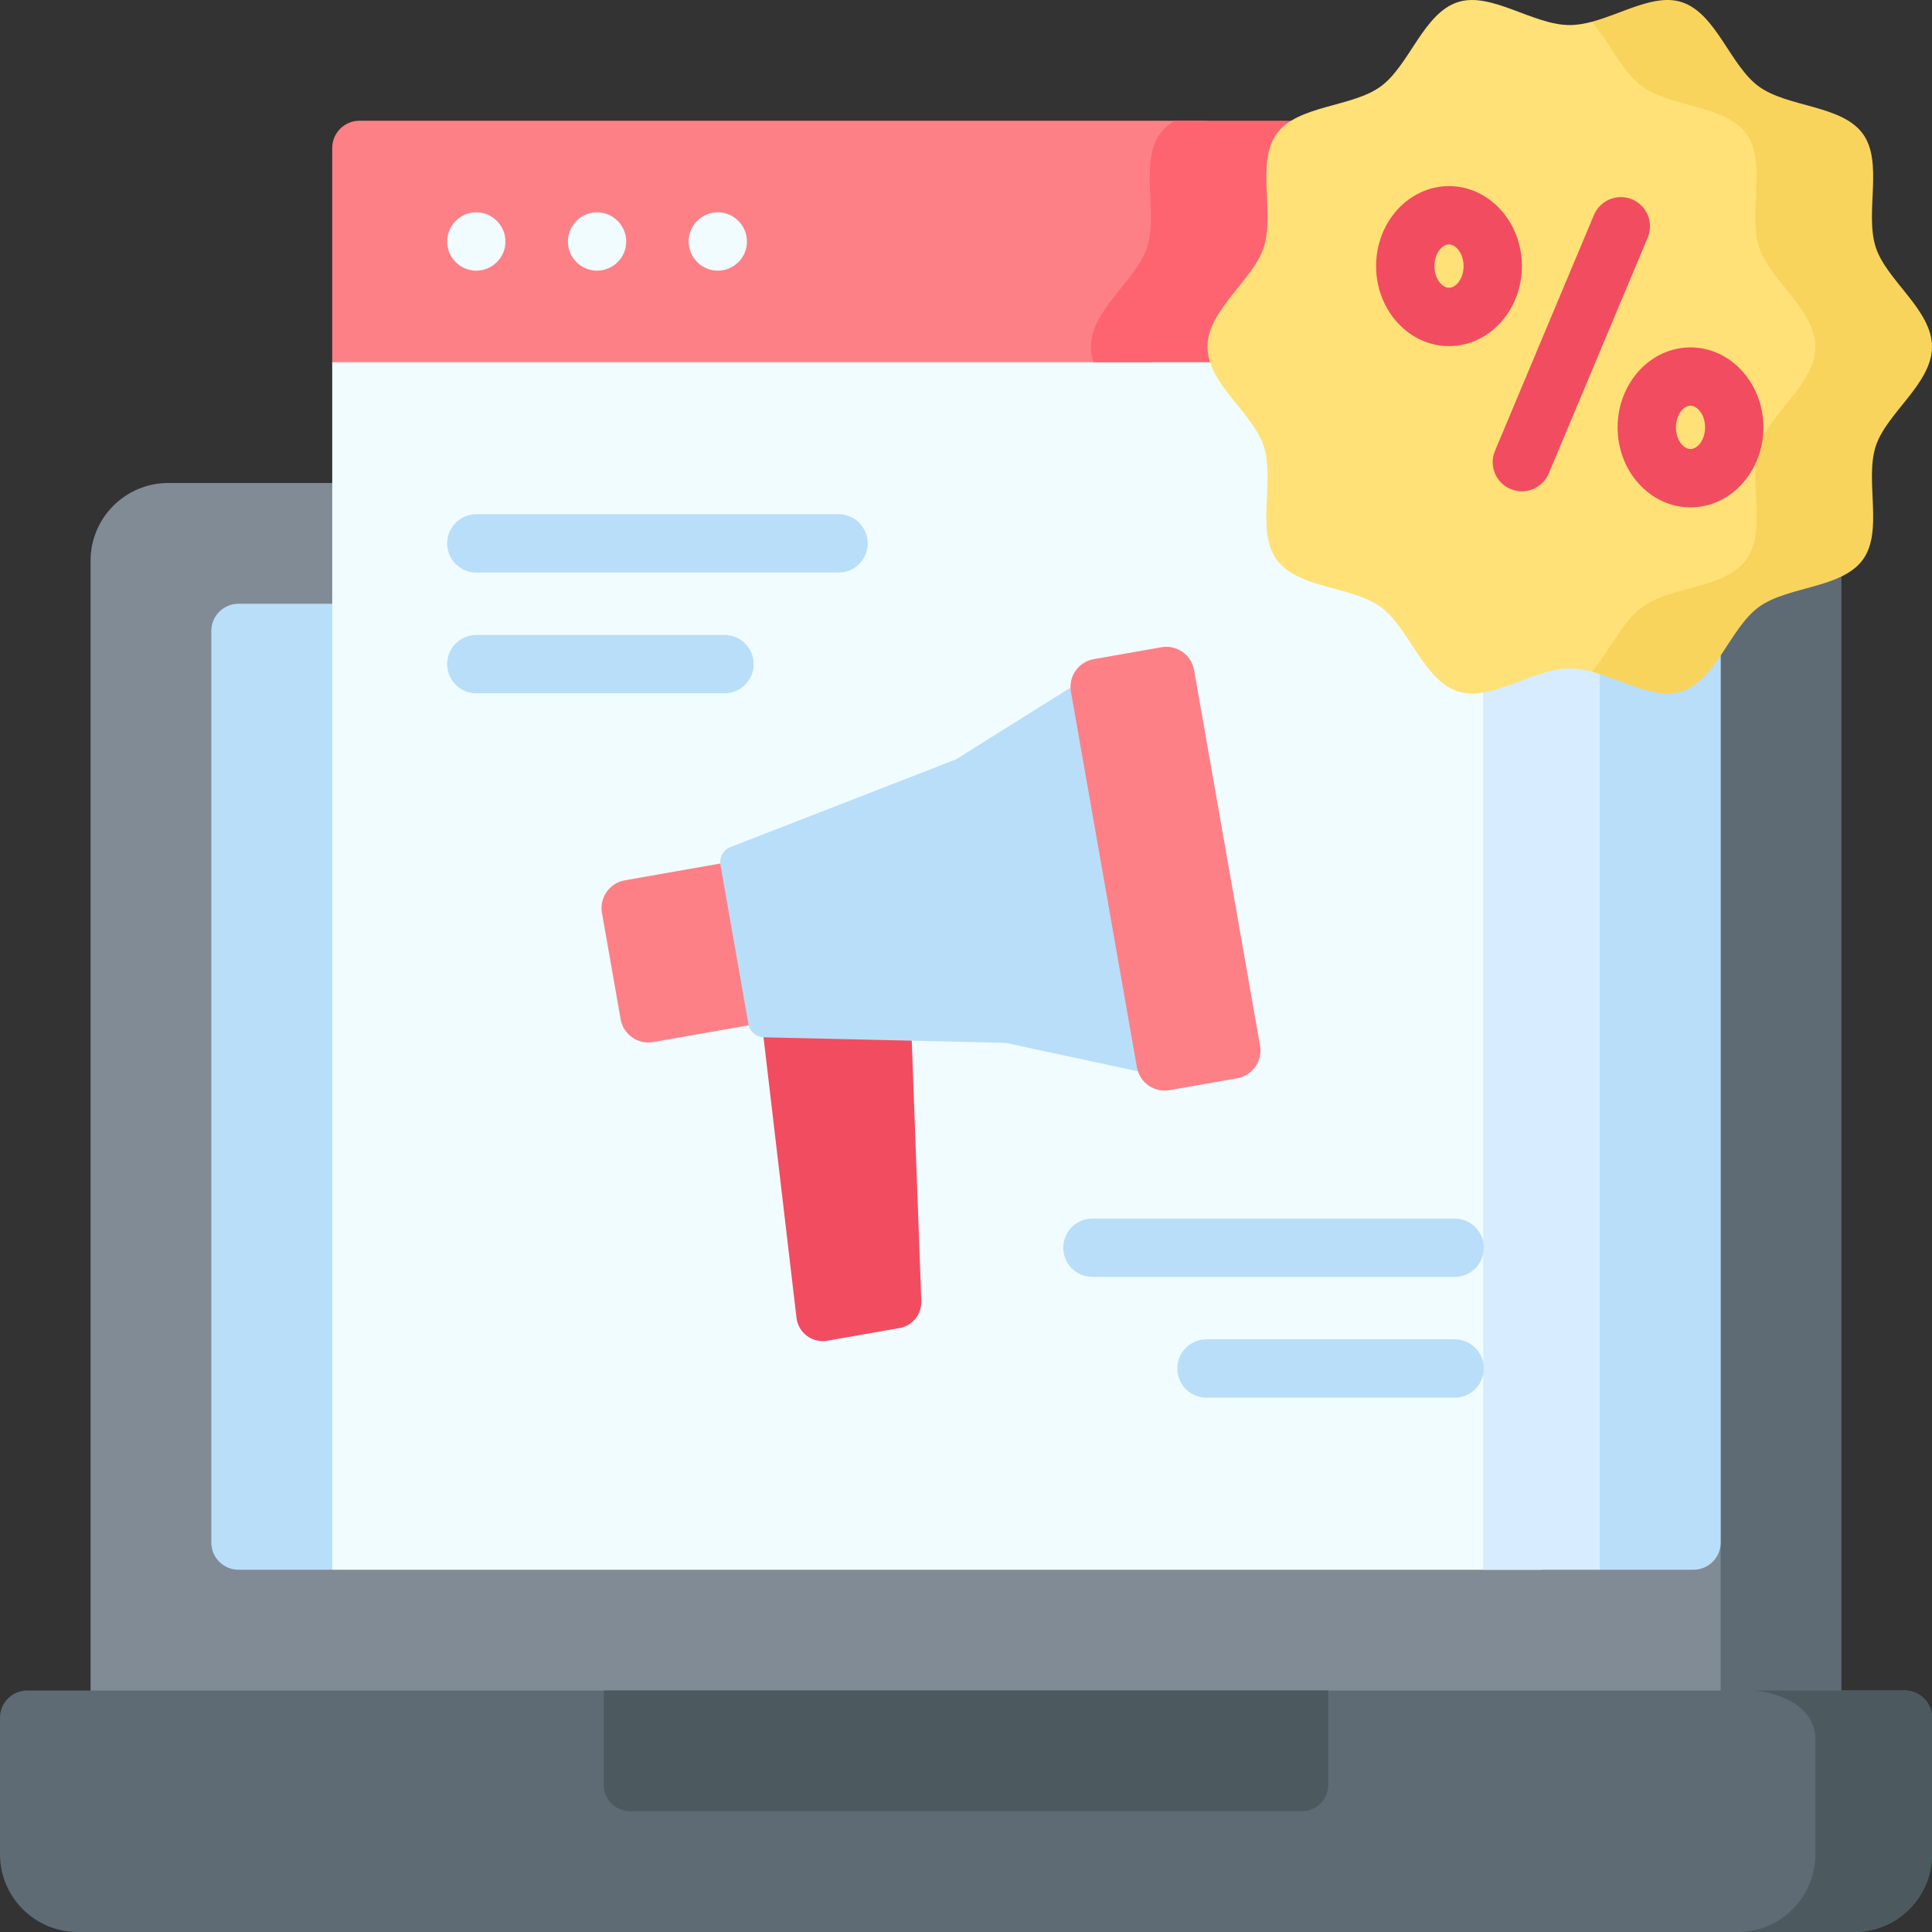
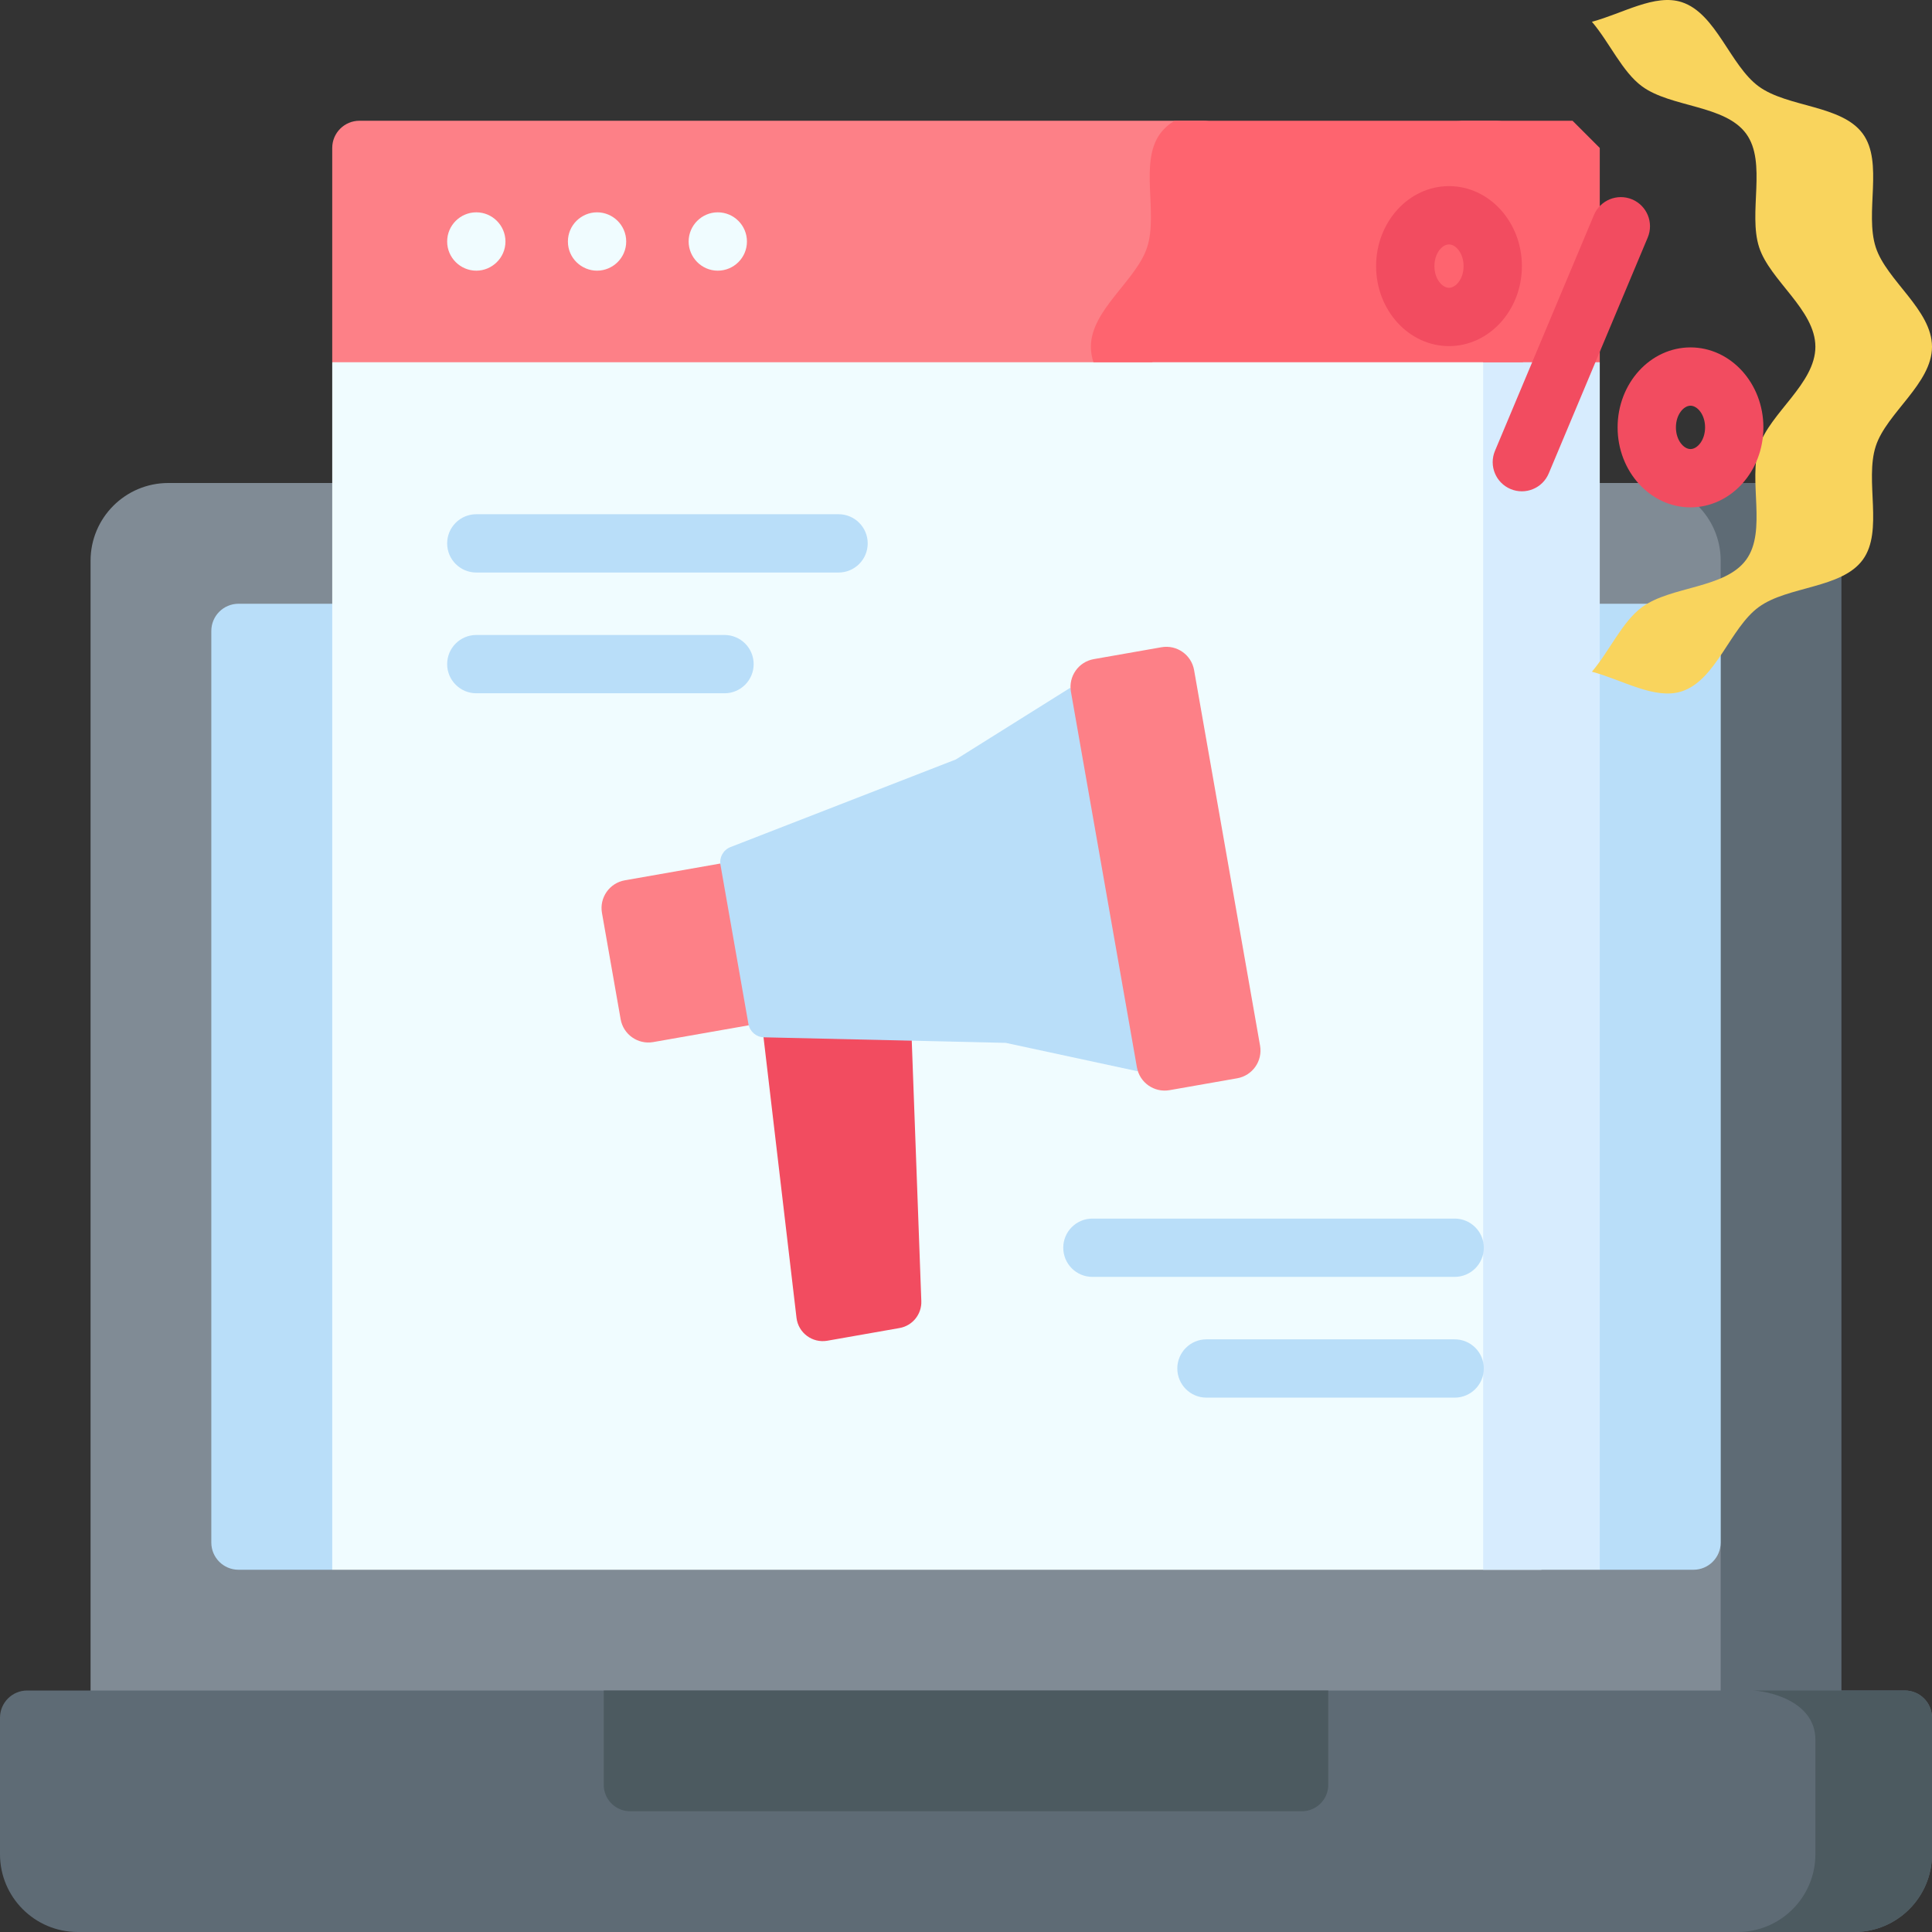
<svg xmlns="http://www.w3.org/2000/svg" width="130" height="130" viewBox="0 0 130 130" fill="none">
  <rect x="0" y="0" width="130" height="130" fill="#333333" stroke="none" />
  <g clip-path="url(#clip0_2564_14916)">
    <path d="M119.844 119.828H6.094V37.731C6.094 34.842 8.436 32.5 11.325 32.5H114.612C117.501 32.5 119.844 34.842 119.844 37.731V119.828Z" fill="#808B95" />
    <path d="M118.675 32.5H110.55C113.439 32.5 115.781 34.842 115.781 37.731V119.828H123.906V37.731C123.906 34.842 121.564 32.5 118.675 32.5Z" fill="#5E6B75" />
    <path d="M113.95 105.625H107.645L101.562 99.039H28.583L22.355 105.625H16.05C15.038 105.625 14.219 104.805 14.219 103.794V42.456C14.219 41.445 15.039 40.625 16.05 40.625H113.95C114.961 40.625 115.781 41.445 115.781 42.456V103.794C115.781 104.805 114.961 105.625 113.95 105.625Z" fill="#B9DEF9" />
    <path d="M124.769 130H5.231C2.342 130 0 127.658 0 124.769V115.581C0 114.57 0.82 113.75 1.831 113.75H128.169C129.18 113.75 130 114.57 130 115.581V124.769C130 127.658 127.658 130 124.769 130Z" fill="#5E6B75" />
    <path d="M128.169 113.75H117.844C118.856 113.75 122.153 114.41 122.153 117.062V124.769C122.153 127.658 119.811 130 116.922 130H124.769C127.658 130 130 127.658 130 124.769V115.581C130 114.57 129.18 113.75 128.169 113.75Z" fill="#4C5A60" />
    <path d="M87.598 121.875H42.402C41.421 121.875 40.625 121.079 40.625 120.098V113.75H89.375V120.098C89.375 121.079 88.579 121.875 87.598 121.875Z" fill="#4C5A60" />
    <path d="M103.721 105.625H22.355V24.375L30.469 16.25H97.639L103.721 24.375V105.625Z" fill="#F0FCFF" />
    <path d="M101.562 16.25H93.715L99.798 24.375V105.625H107.645V24.375L101.562 16.25Z" fill="#D7ECFE" />
    <path d="M77.537 24.375H22.355V9.956C22.355 8.945 23.175 8.125 24.186 8.125H80.968C81.98 8.125 82.799 8.945 82.799 9.956L77.537 24.375Z" fill="#FD8087" />
-     <path d="M105.814 8.125H97.967C98.978 8.125 99.798 8.945 99.798 9.956V24.375H107.645V9.956C107.645 8.945 106.825 8.125 105.814 8.125Z" fill="#FE646F" />
+     <path d="M105.814 8.125H97.967C98.978 8.125 99.798 8.945 99.798 9.956V24.375H107.645V9.956Z" fill="#FE646F" />
    <path d="M100.647 8.125H79.032C78.649 8.361 78.316 8.647 78.057 9.003C76.651 10.935 77.941 14.32 77.187 16.641C76.46 18.881 73.403 20.849 73.403 23.332C73.403 23.689 73.466 24.036 73.577 24.375H102.478V9.956C102.478 8.945 101.658 8.125 100.647 8.125Z" fill="#FE646F" />
-     <path d="M107.116 45.198C106.611 45.063 106.112 44.976 105.625 44.976C103.143 44.976 100.331 47.247 98.091 46.519C95.77 45.766 94.835 42.251 92.903 40.844C90.951 39.424 87.324 39.612 85.904 37.66C84.498 35.728 85.788 32.344 85.034 30.022C84.307 27.783 81.25 25.814 81.25 23.332C81.25 20.849 84.307 18.881 85.034 16.641C85.788 14.319 84.498 10.935 85.904 9.003C87.325 7.051 90.951 7.239 92.903 5.818C94.835 4.412 95.77 0.897 98.091 0.144C100.331 -0.583 103.143 1.687 105.625 1.687C106.111 1.687 106.611 1.6 107.116 1.465L115.781 4.961L122.814 12.841L125.318 22.489L121.607 33.399L114.933 42.89L107.116 45.198Z" fill="#FFE177" />
    <path d="M130 23.332C130 20.849 126.943 18.881 126.216 16.641C125.462 14.32 126.752 10.935 125.346 9.003C123.926 7.052 120.299 7.239 118.347 5.819C116.415 4.413 115.481 0.898 113.159 0.144C111.359 -0.441 109.188 0.912 107.116 1.465C108.296 2.845 109.157 4.841 110.5 5.819C112.452 7.239 116.079 7.052 117.499 9.003C118.905 10.935 117.615 14.32 118.369 16.641C119.096 18.881 122.153 20.849 122.153 23.332C122.153 25.814 119.096 27.783 118.369 30.023C117.615 32.344 118.905 35.728 117.498 37.661C116.078 39.612 112.451 39.425 110.5 40.845C109.157 41.822 108.296 43.819 107.116 45.198C109.188 45.751 111.358 47.105 113.159 46.52C115.48 45.766 116.415 42.251 118.347 40.845C120.298 39.424 123.925 39.612 125.346 37.66C126.752 35.728 125.462 32.344 126.216 30.022C126.943 27.783 130 25.814 130 23.332Z" fill="#F9D45D" />
    <path d="M60.526 89.361L55.668 90.215C54.662 90.391 53.714 89.686 53.595 88.672L51.354 69.616L61.271 67.874L61.994 87.545C62.027 88.433 61.4 89.208 60.526 89.361Z" fill="#F24C60" />
    <path d="M50.376 68.991L43.956 70.119C42.925 70.3 41.942 69.611 41.761 68.579L40.505 61.429C40.323 60.398 41.013 59.415 42.044 59.234L48.464 58.106L53.35 62.582L50.376 68.991Z" fill="#FD8087" />
    <path d="M76.547 72.083L67.671 70.172L51.386 69.798C50.876 69.778 50.448 69.405 50.36 68.902L48.479 58.195C48.391 57.692 48.665 57.196 49.138 57.004L64.316 51.103L72.014 46.28L77.802 58.453L76.547 72.083Z" fill="#B9DEF9" />
    <path d="M83.248 72.555L78.696 73.355C77.664 73.536 76.681 72.847 76.5 71.816L72.061 46.546C71.88 45.515 72.569 44.532 73.6 44.351L78.152 43.551C79.184 43.37 80.167 44.059 80.348 45.09L84.787 70.36C84.968 71.391 84.279 72.374 83.248 72.555Z" fill="#FD8087" />
    <path d="M32.05 18.213C33.104 18.213 34.011 17.35 34.011 16.251C34.011 15.179 33.136 14.287 32.05 14.287C30.976 14.287 30.088 15.159 30.088 16.251C30.088 17.341 30.98 18.213 32.05 18.213Z" fill="#F0FCFF" />
    <path d="M40.174 18.213C41.228 18.213 42.136 17.356 42.136 16.251C42.136 15.153 41.24 14.287 40.174 14.287C39.112 14.287 38.213 15.15 38.213 16.251C38.212 17.369 39.132 18.213 40.174 18.213Z" fill="#F0FCFF" />
    <path d="M48.298 18.213C49.368 18.213 50.26 17.347 50.26 16.251C50.26 15.169 49.382 14.287 48.298 14.287C47.224 14.287 46.337 15.167 46.337 16.251C46.337 17.308 47.203 18.213 48.298 18.213Z" fill="#F0FCFF" />
    <path d="M101.643 32.906C102.648 33.328 103.794 32.85 104.211 31.856L110.872 15.984C111.291 14.985 110.821 13.836 109.822 13.416C108.823 12.998 107.673 13.467 107.254 14.466L100.593 30.338C100.174 31.337 100.644 32.487 101.643 32.906Z" fill="#F24C60" />
    <path d="M102.405 17.906C102.405 14.938 100.205 12.524 97.5 12.524C94.795 12.524 92.595 14.938 92.595 17.906C92.595 20.873 94.795 23.288 97.5 23.288C100.205 23.288 102.405 20.873 102.405 17.906ZM97.5 19.364C97.036 19.364 96.519 18.765 96.519 17.905C96.519 17.046 97.036 16.447 97.5 16.447C97.964 16.447 98.481 17.046 98.481 17.905C98.481 18.765 97.964 19.364 97.5 19.364Z" fill="#F24C60" />
    <path d="M113.75 34.139C116.454 34.139 118.655 31.725 118.655 28.758C118.655 25.79 116.454 23.376 113.75 23.376C111.045 23.376 108.845 25.79 108.845 28.758C108.845 31.725 111.046 34.139 113.75 34.139ZM113.75 27.299C114.214 27.299 114.731 27.898 114.731 28.757C114.731 29.617 114.214 30.216 113.75 30.216C113.286 30.216 112.769 29.617 112.769 28.757C112.769 27.898 113.286 27.299 113.75 27.299Z" fill="#F24C60" />
    <path d="M32.049 38.524H56.424C57.508 38.524 58.386 37.646 58.386 36.563C58.386 35.479 57.508 34.601 56.424 34.601H32.049C30.966 34.601 30.088 35.479 30.088 36.563C30.088 37.646 30.966 38.524 32.049 38.524Z" fill="#B9DEF9" />
    <path d="M50.712 44.688C50.712 43.604 49.834 42.726 48.75 42.726H32.05C30.966 42.726 30.088 43.604 30.088 44.688C30.088 45.771 30.966 46.649 32.05 46.649H48.75C49.834 46.649 50.712 45.771 50.712 44.688Z" fill="#B9DEF9" />
    <path d="M71.544 83.957C71.544 85.041 72.422 85.919 73.506 85.919H97.881C98.965 85.919 99.843 85.041 99.843 83.957C99.843 82.874 98.964 81.996 97.881 81.996H73.506C72.422 81.996 71.544 82.874 71.544 83.957Z" fill="#B9DEF9" />
    <path d="M97.881 90.121H81.18C80.097 90.121 79.219 90.999 79.219 92.082C79.219 93.166 80.097 94.044 81.18 94.044H97.881C98.965 94.044 99.843 93.166 99.843 92.082C99.843 90.999 98.965 90.121 97.881 90.121Z" fill="#B9DEF9" />
  </g>
  <defs>
    <clipPath id="clip0_2564_14916">
      <rect width="130" height="130" fill="white" />
    </clipPath>
  </defs>
</svg>